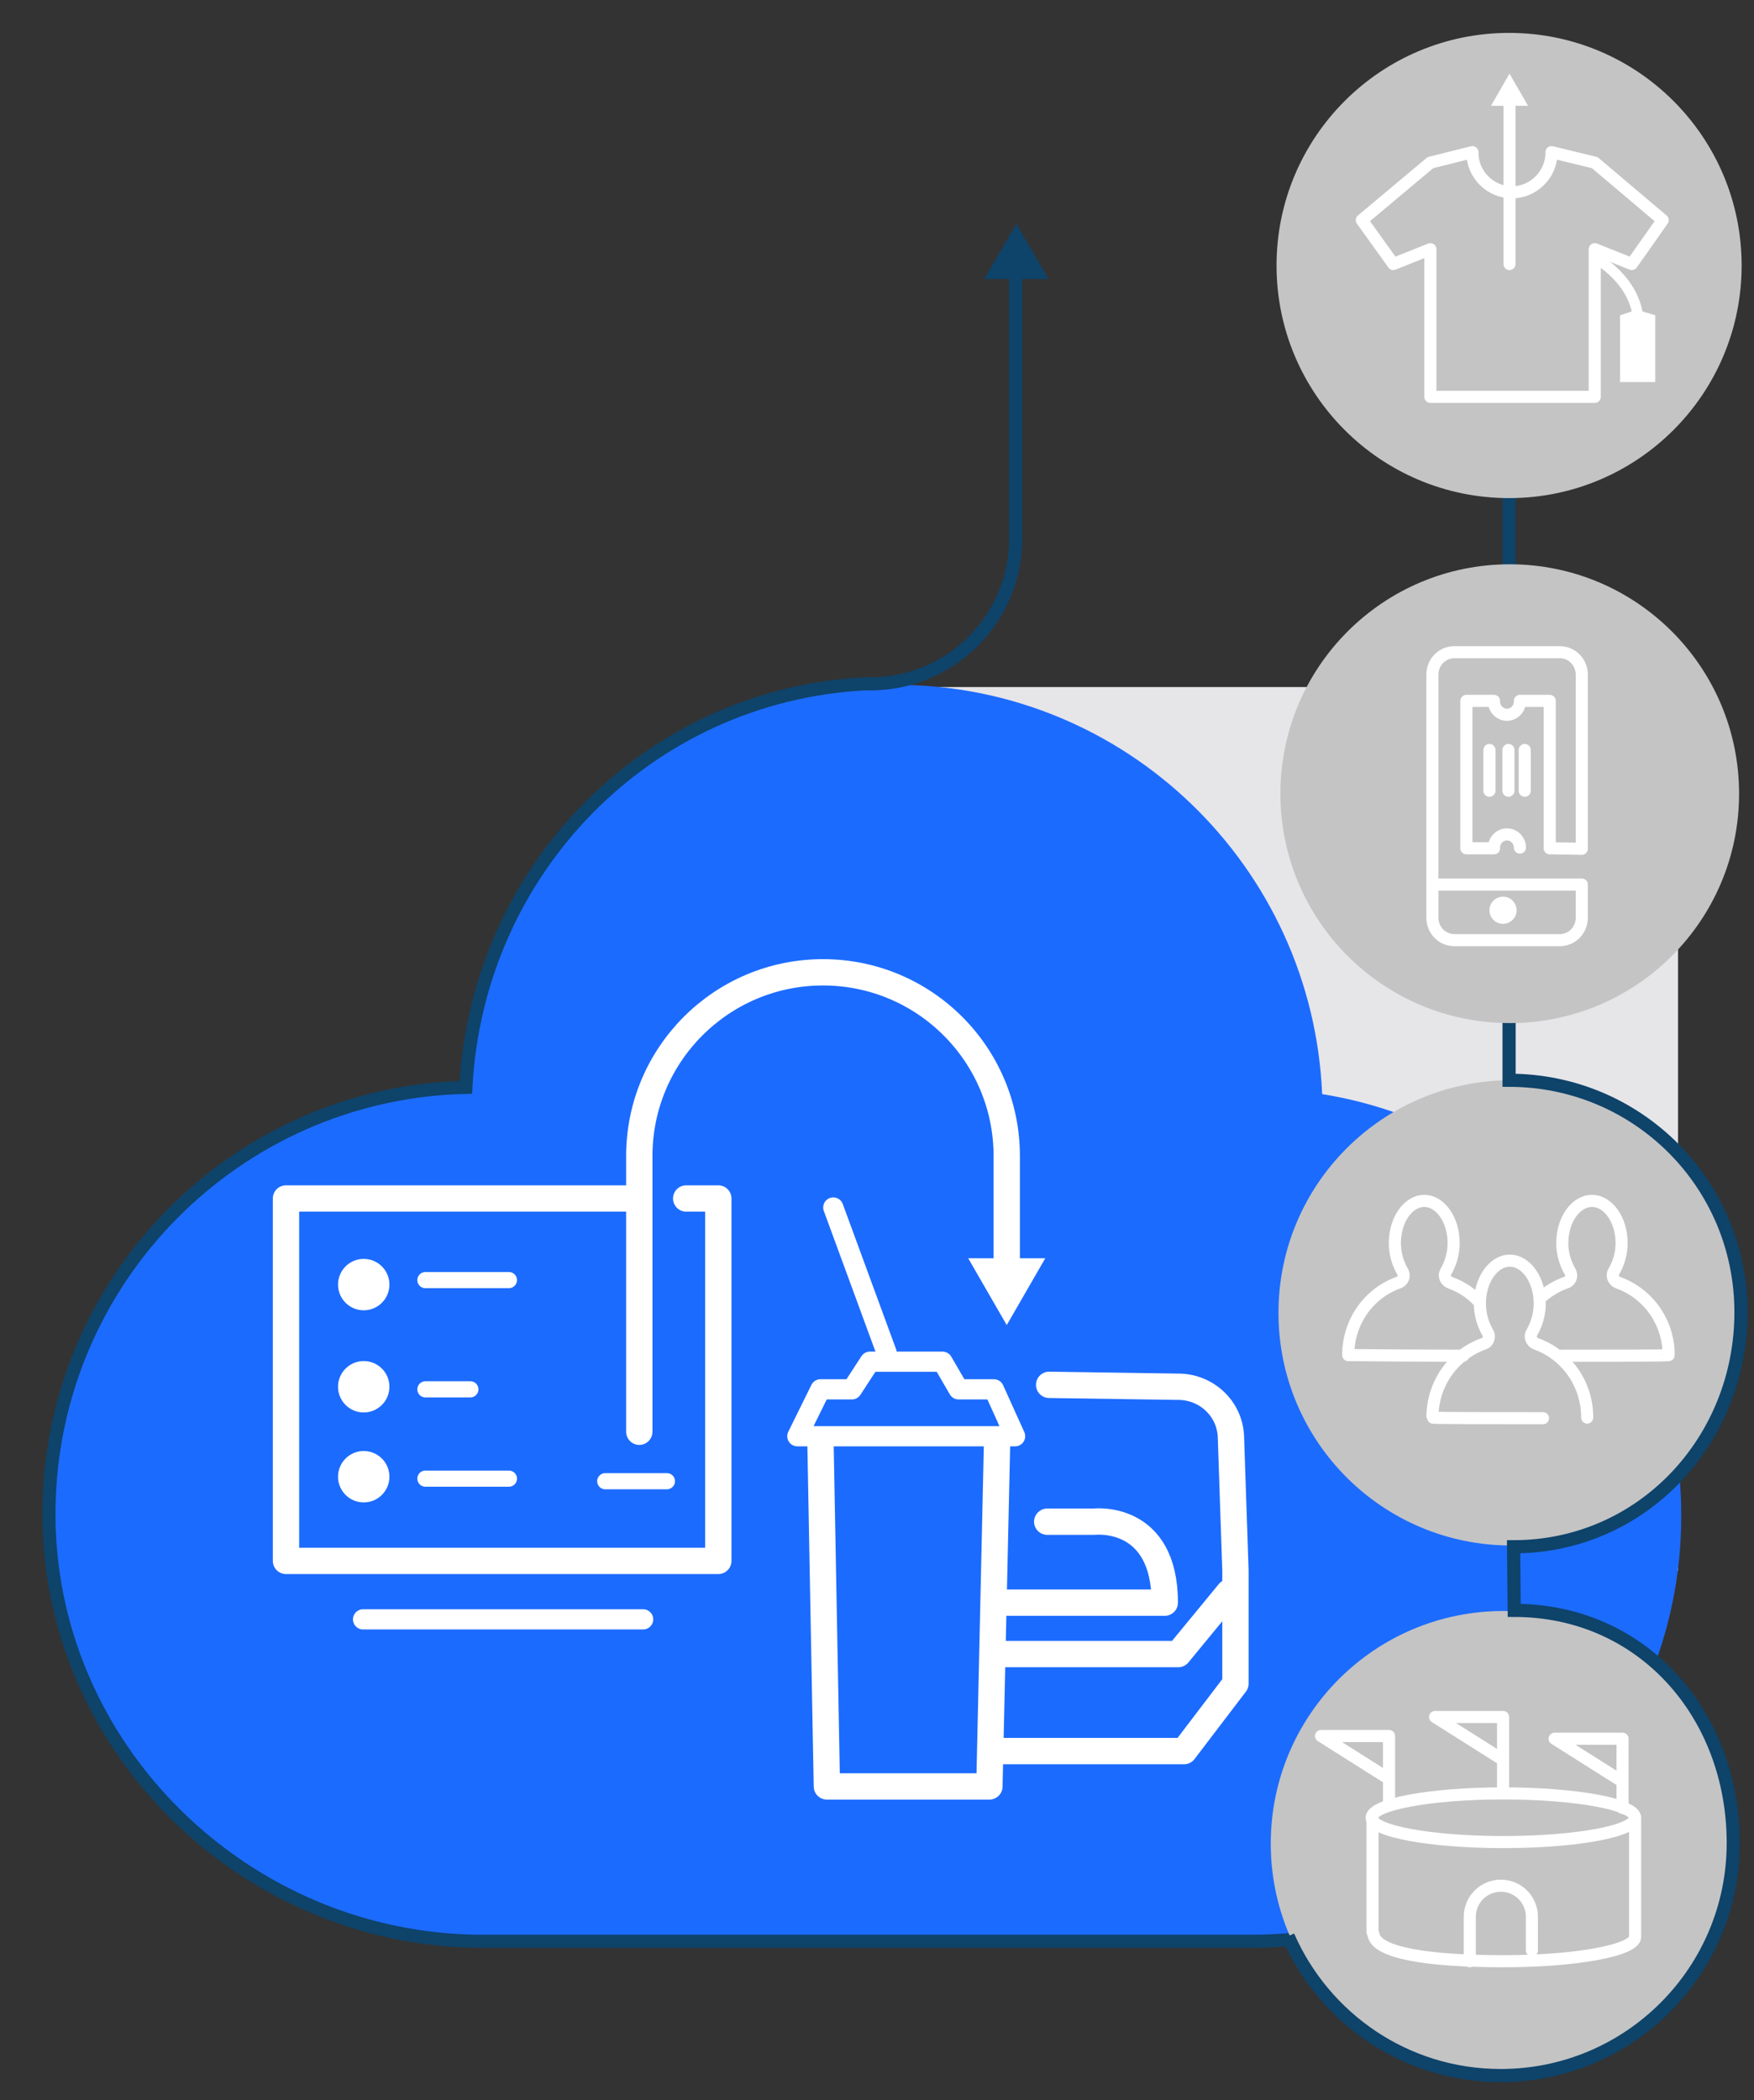
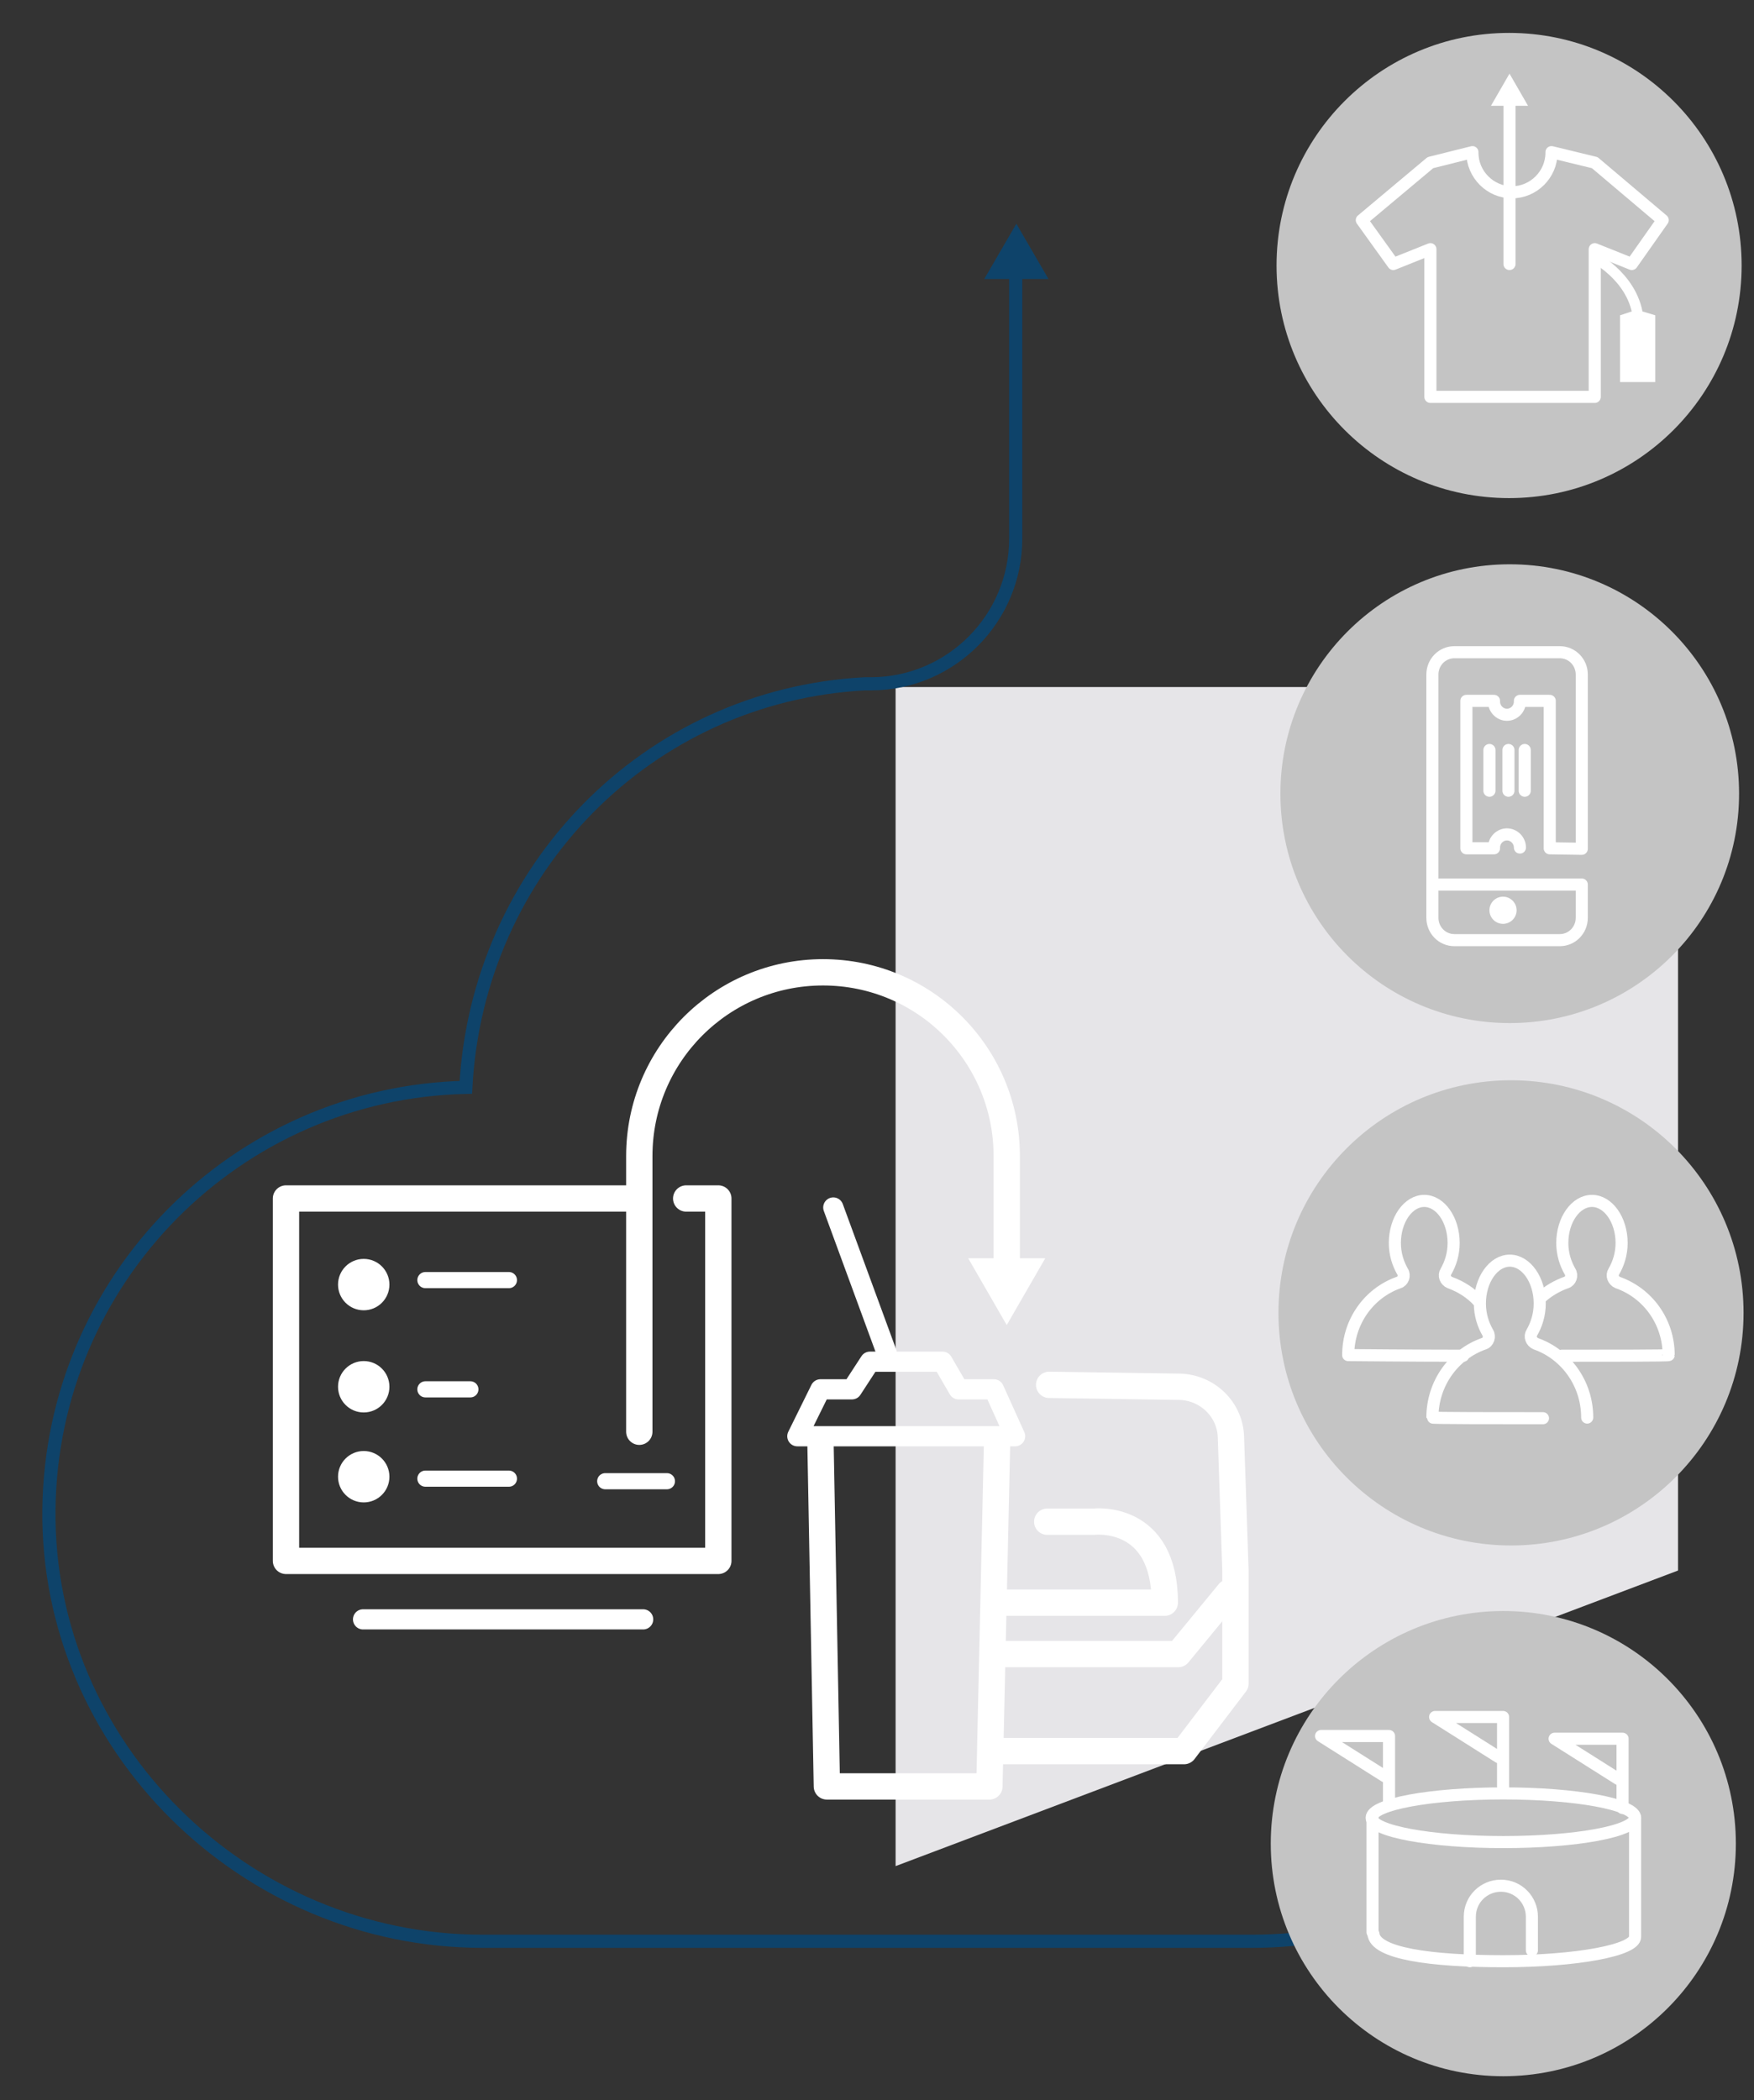
<svg xmlns="http://www.w3.org/2000/svg" width="304" height="364" viewBox="0 0 304 364" fill="none">
  <rect x="0" y="0" width="304" height="364" fill="#333333" stroke="none" />
  <g clip-path="url(#clip0_155_26275)">
    <g clip-path="url(#clip1_155_26275)">
      <path d="M290.832 272.188L155.224 323.414V119.068H277.361C290.944 120.07 301.966 131.095 290.832 144.68V272.188Z" fill="#E6E5E8" />
-       <path d="M229.152 189.619C227.482 150.197 195.082 118.682 155.224 118.682C115.699 118.682 83.411 149.64 81.296 188.728C41.215 189.73 8.927 222.47 8.927 262.782C8.927 303.652 42.105 336.837 82.966 336.837C112.804 336.837 187.623 336.837 217.35 336.837C258.211 336.837 291.389 303.652 291.389 262.782C291.5 225.922 264.446 195.298 229.152 189.619Z" fill="#1C6BFF" />
      <path d="M230.708 335.218C226.255 335.997 221.69 336.443 217.014 336.443H83.632C42.437 336.443 8.034 302.7 8.479 261.608C8.925 221.63 40.99 189.336 80.737 188.445C82.741 150.694 112.246 120.515 149.878 118.51C149.989 118.51 150.434 118.51 151.102 118.51C164.908 118.399 176.042 107.152 176.042 93.343V46.794" stroke="#0E436A" stroke-width="2.281" stroke-miterlimit="10" />
      <path d="M181.721 48.353L176.154 38.776L170.587 48.353H181.721Z" fill="#0E436A" />
      <path d="M261.886 267.845C284.145 267.845 302.19 249.796 302.19 227.532C302.19 205.268 284.145 187.22 261.886 187.22C239.626 187.22 221.582 205.268 221.582 227.532C221.582 249.796 239.626 267.845 261.886 267.845Z" fill="#C4C4C4" />
      <path d="M260.551 359.828C282.81 359.828 300.855 341.779 300.855 319.516C300.855 297.252 282.81 279.203 260.551 279.203C238.291 279.203 220.247 297.252 220.247 319.516C220.247 341.779 238.291 359.828 260.551 359.828Z" fill="#C4C4C4" />
-       <path d="M223.25 335.551C229.485 349.805 243.625 359.716 260.103 359.716C282.371 359.716 300.407 341.676 300.407 319.404C300.407 297.132 284.709 279.091 262.441 279.091L262.33 268.067C284.597 268.067 301.743 249.692 301.743 227.42C301.743 205.148 283.818 187.219 261.55 187.219V23.186" stroke="#0E436A" stroke-width="2.281" stroke-miterlimit="10" />
      <path d="M261.665 177.309C283.617 177.309 301.413 159.509 301.413 137.553C301.413 115.597 283.617 97.797 261.665 97.797C239.713 97.797 221.918 115.597 221.918 137.553C221.918 159.509 239.713 177.309 261.665 177.309Z" fill="#C4C4C4" />
      <path d="M267.087 224.856C268.316 223.734 269.881 222.835 271.445 222.274C272.227 222.049 272.562 221.039 272.115 220.365C271.333 219.018 270.774 217.334 270.774 215.425C270.774 211.384 273.12 208.128 275.914 208.128C278.707 208.128 281.053 211.384 281.053 215.425C281.053 217.334 280.494 219.018 279.712 220.365C279.265 221.039 279.6 221.937 280.383 222.274C285.522 224.07 289.209 229.01 289.209 234.849C289.209 234.961 278.483 234.961 270.663 234.961" stroke="white" stroke-width="2.096" stroke-miterlimit="10" stroke-linecap="round" stroke-linejoin="round" />
      <path d="M253.604 234.961C245.741 234.961 233.669 234.849 233.669 234.849C233.669 229.01 237.324 224.07 242.418 222.274C243.194 222.049 243.526 221.039 243.083 220.365C242.308 219.018 241.754 217.334 241.754 215.425C241.754 211.384 244.079 208.128 246.848 208.128C249.617 208.128 251.942 211.384 251.942 215.425C251.942 217.334 251.389 219.018 250.613 220.365C250.17 221.039 250.503 221.937 251.278 222.274C253.161 222.948 254.933 224.07 256.261 225.53" stroke="white" stroke-width="2.096" stroke-miterlimit="10" stroke-linecap="round" stroke-linejoin="round" />
      <path d="M267.424 245.788C259.646 245.788 248.261 245.788 248.261 245.674C248.261 239.733 251.981 234.707 257.166 232.879C257.955 232.65 258.294 231.622 257.843 230.937C257.054 229.566 256.49 227.852 256.49 225.91C256.49 221.797 258.857 218.484 261.675 218.484C264.493 218.484 266.861 221.797 266.861 225.91C266.861 227.852 266.297 229.566 265.508 230.937C265.057 231.622 265.395 232.536 266.184 232.879C271.369 234.707 275.089 239.733 275.089 245.674" stroke="white" stroke-width="2.096" stroke-miterlimit="10" stroke-linecap="round" stroke-linejoin="round" />
      <path d="M261.552 86.327C283.811 86.327 301.856 68.278 301.856 46.015C301.856 23.751 283.811 5.702 261.552 5.702C239.293 5.702 221.248 23.751 221.248 46.015C221.248 68.278 239.293 86.327 261.552 86.327Z" fill="#C4C4C4" />
      <path d="M288.178 38.15L276.398 28.188L268.902 26.367V26.474C268.902 30.223 265.797 33.33 262.049 33.33C258.3 33.33 255.195 30.223 255.195 26.474V26.367L247.913 28.188L236.026 38.15L241.487 45.754L247.913 43.184V68.783H276.398V43.184L282.824 45.754L288.178 38.15Z" stroke="white" stroke-width="2.096" stroke-miterlimit="10" stroke-linecap="round" stroke-linejoin="round" />
      <path d="M261.622 45.754C261.622 45.005 261.622 26.26 261.622 17.37" stroke="white" stroke-width="2.096" stroke-linecap="round" stroke-linejoin="round" />
      <path d="M264.836 18.334L261.624 12.764L258.411 18.334H264.836Z" fill="white" />
      <path d="M286.89 66.213H280.786V54.645L283.678 53.681L286.89 54.645V66.213Z" fill="white" />
      <path d="M276.395 44.683C276.395 44.683 283.891 48.539 283.998 56.251" stroke="white" stroke-width="1.823" stroke-miterlimit="10" />
      <path d="M108.91 207.709H49.567V270.516H124.497V207.709H118.93" stroke="white" stroke-width="4.562" stroke-miterlimit="10" stroke-linecap="round" stroke-linejoin="round" />
      <path d="M62.925 280.65H111.468" stroke="white" stroke-width="3.499" stroke-miterlimit="10" stroke-linecap="round" stroke-linejoin="round" />
      <path d="M63.04 227.086C65.5 227.086 67.494 225.092 67.494 222.631C67.494 220.171 65.5 218.177 63.04 218.177C60.581 218.177 58.587 220.171 58.587 222.631C58.587 225.092 60.581 227.086 63.04 227.086Z" fill="white" />
      <path d="M63.04 244.792C65.5 244.792 67.494 242.798 67.494 240.338C67.494 237.878 65.5 235.884 63.04 235.884C60.581 235.884 58.587 237.878 58.587 240.338C58.587 242.798 60.581 244.792 63.04 244.792Z" fill="white" />
      <path d="M63.04 260.382C65.5 260.382 67.494 258.388 67.494 255.928C67.494 253.468 65.5 251.474 63.04 251.474C60.581 251.474 58.587 253.468 58.587 255.928C58.587 258.388 60.581 260.382 63.04 260.382Z" fill="white" />
      <path d="M73.729 221.852H88.203" stroke="white" stroke-width="2.799" stroke-miterlimit="10" stroke-linecap="round" stroke-linejoin="round" />
      <path d="M73.729 240.784H81.523" stroke="white" stroke-width="2.799" stroke-miterlimit="10" stroke-linecap="round" stroke-linejoin="round" />
      <path d="M73.729 256.263H88.203" stroke="white" stroke-width="2.799" stroke-miterlimit="10" stroke-linecap="round" stroke-linejoin="round" />
      <path d="M104.898 256.708H115.587" stroke="white" stroke-width="2.799" stroke-miterlimit="10" stroke-linecap="round" stroke-linejoin="round" />
      <path d="M110.802 248.134V200.36C110.802 182.765 125.053 168.511 142.644 168.511C160.235 168.511 174.487 182.765 174.487 200.36V220.071" stroke="white" stroke-width="4.562" stroke-linecap="round" stroke-linejoin="round" />
      <path d="M167.806 218.066L174.486 229.648L181.167 218.066H167.806Z" fill="white" />
      <path d="M172.817 249.692L171.481 309.604H143.313L142.199 249.692" stroke="white" stroke-width="4.562" stroke-miterlimit="10" stroke-linecap="round" stroke-linejoin="round" />
      <path d="M172.262 240.784H166.138L163.355 235.995H150.773L147.656 240.784H142.201L138.192 248.913H175.936L172.262 240.784Z" stroke="white" stroke-width="3.499" stroke-miterlimit="10" stroke-linecap="round" stroke-linejoin="round" />
      <path d="M173.153 303.48H205.218L214.125 291.787V272.188L213.346 249.136C213.234 244.237 209.226 240.45 204.439 240.339L181.837 240.005" stroke="white" stroke-width="4.562" stroke-miterlimit="10" stroke-linecap="round" stroke-linejoin="round" />
      <path d="M144.425 209.269L153.666 234.437" stroke="white" stroke-width="3.499" stroke-miterlimit="10" stroke-linecap="round" stroke-linejoin="round" />
      <path d="M213.009 275.973L204.213 286.663H173.707" stroke="white" stroke-width="4.562" stroke-miterlimit="10" stroke-linecap="round" stroke-linejoin="round" />
      <path d="M181.503 263.724H189.63C189.63 263.724 201.877 262.276 201.877 277.755H172.596" stroke="white" stroke-width="4.562" stroke-miterlimit="10" stroke-linecap="round" stroke-linejoin="round" />
      <path d="M260.563 319.249C273.171 319.249 283.391 317.361 283.391 315.032C283.391 312.703 273.171 310.814 260.563 310.814C247.956 310.814 237.736 312.703 237.736 315.032C237.736 317.361 247.956 319.249 260.563 319.249Z" stroke="white" stroke-width="2.096" stroke-miterlimit="10" stroke-linecap="round" stroke-linejoin="round" />
      <path d="M237.881 334.861V315.03" stroke="white" stroke-width="2.096" stroke-miterlimit="10" stroke-linecap="round" stroke-linejoin="round" />
      <path d="M283.39 315.03V335.681C283.39 338.008 273.212 339.898 260.562 339.898C247.913 339.898 238.347 338.55 238.04 335.169" stroke="white" stroke-width="2.096" stroke-miterlimit="10" stroke-linecap="round" stroke-linejoin="round" />
      <path d="M254.745 339.898V332.191C254.745 329.137 257.216 326.81 260.124 326.81C263.178 326.81 265.504 329.282 265.504 332.191V338.008" stroke="white" stroke-width="2.096" stroke-miterlimit="10" stroke-linecap="round" stroke-linejoin="round" />
      <path d="M240.742 312.871V300.867H228.965L240.015 307.847" stroke="white" stroke-width="2.096" stroke-miterlimit="10" stroke-linecap="round" stroke-linejoin="round" />
      <path d="M281.219 313.342V301.338H269.442L280.492 308.318" stroke="white" stroke-width="2.096" stroke-miterlimit="10" stroke-linecap="round" stroke-linejoin="round" />
      <path d="M260.51 309.576V297.572H248.733L259.783 304.552" stroke="white" stroke-width="2.096" stroke-miterlimit="10" stroke-linecap="round" stroke-linejoin="round" />
      <path d="M260.499 160.111C261.799 160.111 262.853 159.057 262.853 157.757C262.853 156.457 261.799 155.403 260.499 155.403C259.2 155.403 258.146 156.457 258.146 157.757C258.146 159.057 259.2 160.111 260.499 160.111Z" fill="white" />
      <path d="M248.431 153.299H271.352H274.148V159.063C274.148 161.214 272.453 162.935 270.335 162.935H252.074C249.956 162.935 248.261 161.214 248.261 159.063V116.906C248.261 114.755 249.956 113.035 252.074 113.035H270.335C272.453 113.035 274.148 114.755 274.148 116.906V121.423V147.104L268.598 147.018V121.466H263.429C263.429 121.509 263.429 121.552 263.429 121.595C263.429 122.843 262.412 123.875 261.183 123.875C259.955 123.875 258.938 122.843 258.938 121.595C258.938 121.552 258.938 121.509 258.938 121.466H254.15V147.018H258.938C258.938 146.975 258.938 146.932 258.938 146.889C258.938 145.642 259.955 144.609 261.183 144.609C262.412 144.609 263.429 145.642 263.429 146.889" stroke="white" stroke-width="2.096" stroke-miterlimit="10" stroke-linecap="round" stroke-linejoin="round" />
      <path d="M258.146 129.982V137.043" stroke="white" stroke-width="2.096" stroke-miterlimit="10" stroke-linecap="round" stroke-linejoin="round" />
      <path d="M261.44 129.982V137.043" stroke="white" stroke-width="2.096" stroke-miterlimit="10" stroke-linecap="round" stroke-linejoin="round" />
      <path d="M264.264 129.982V137.043" stroke="white" stroke-width="2.096" stroke-miterlimit="10" stroke-linecap="round" stroke-linejoin="round" />
    </g>
  </g>
  <defs>
    <clipPath id="clip0_155_26275">
      <rect width="302.72" height="363.677" fill="white" transform="translate(0.64)" />
    </clipPath>
    <clipPath id="clip1_155_26275">
      <rect width="322.878" height="358.246" fill="white" transform="translate(-20.02 5.702)" />
    </clipPath>
  </defs>
</svg>